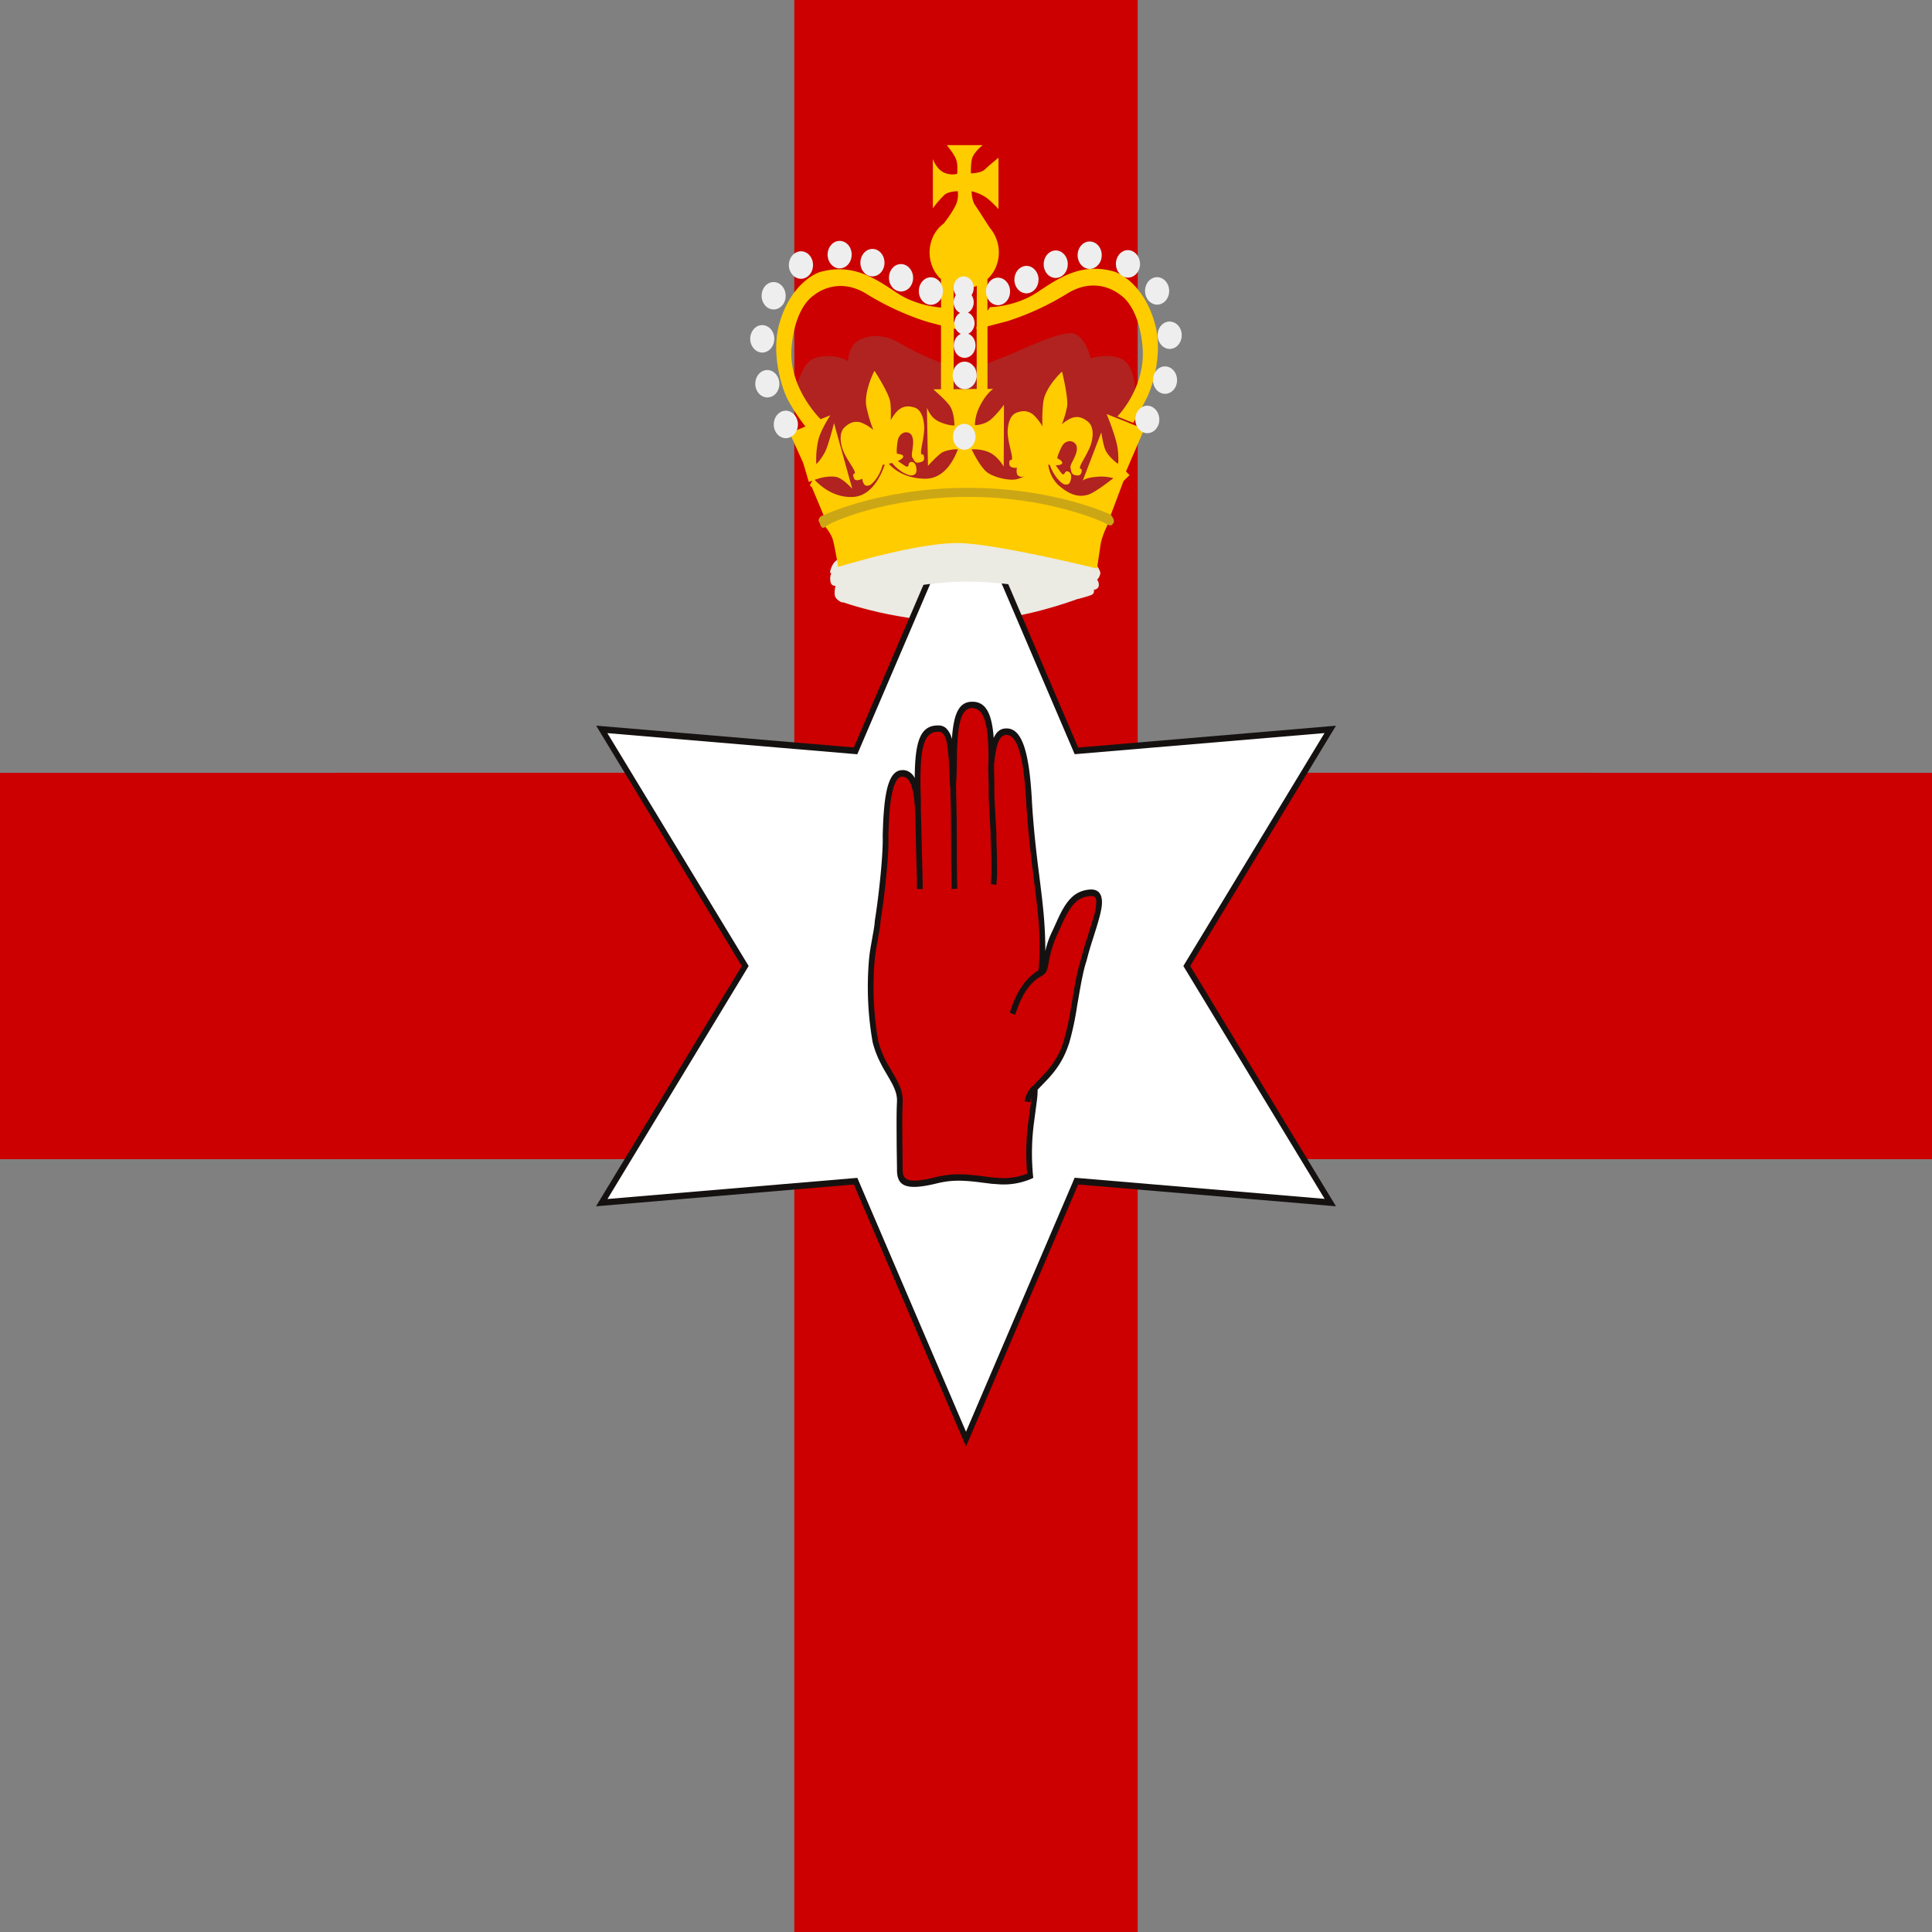
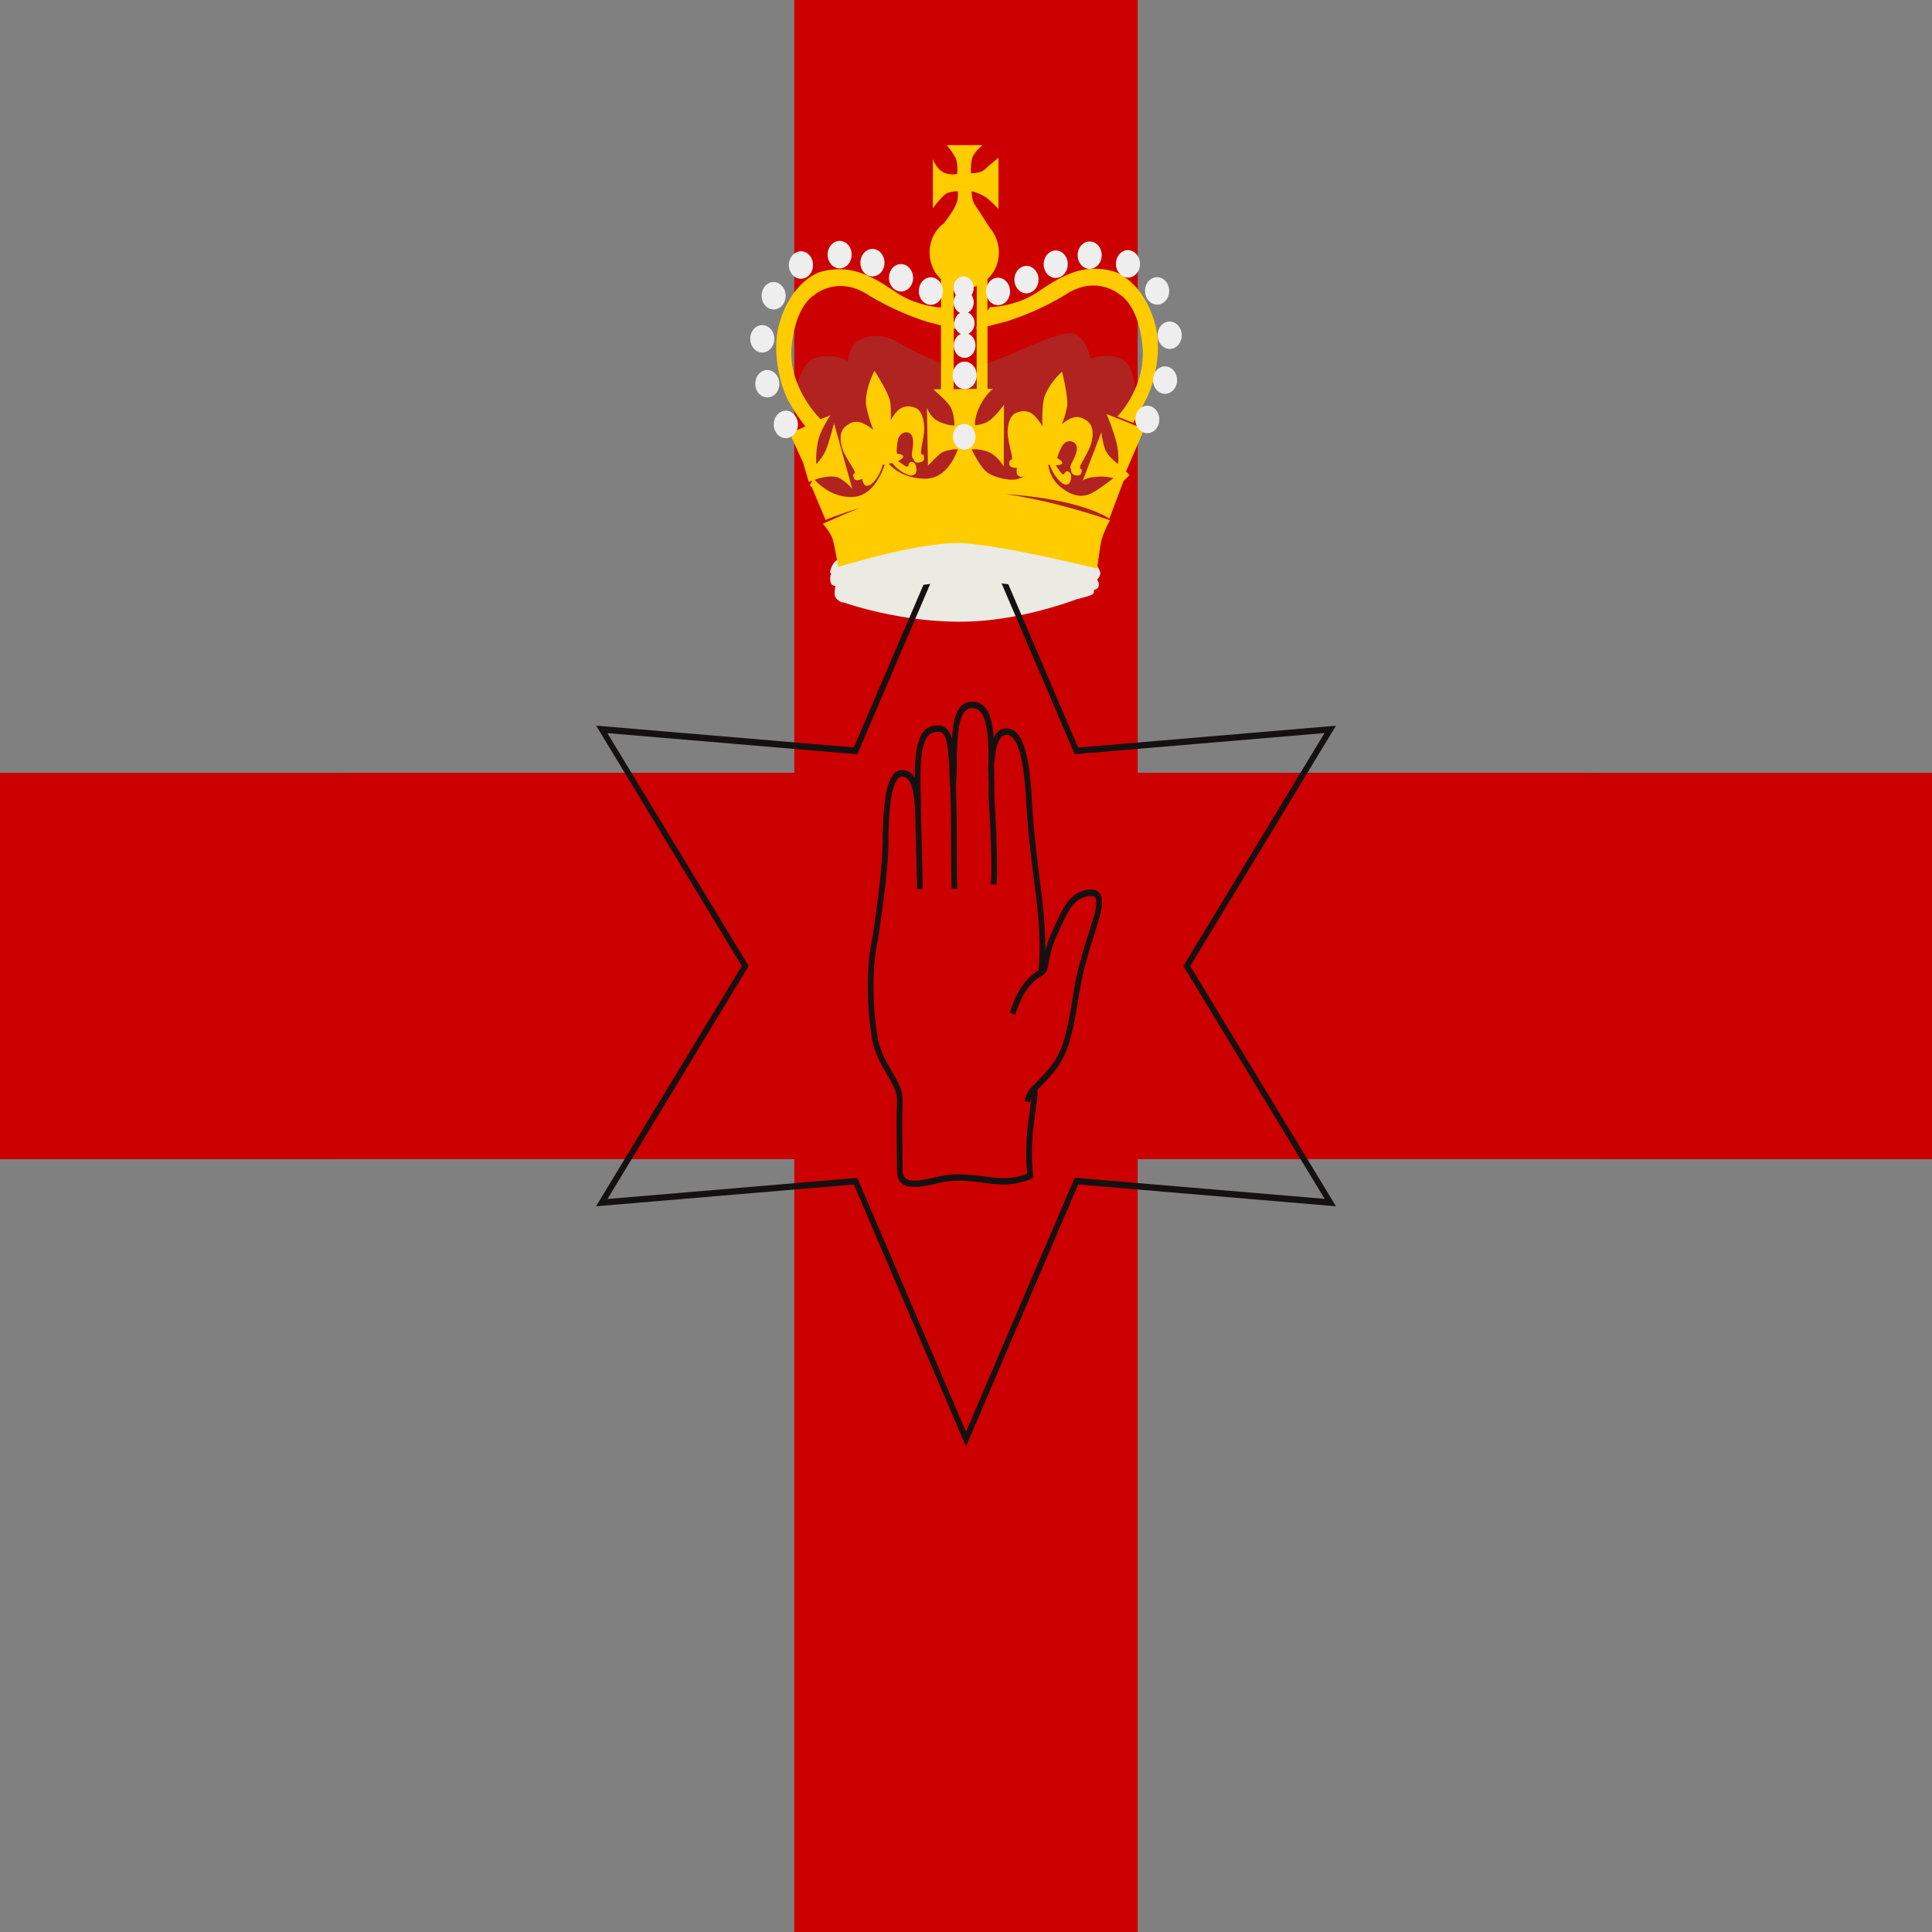
<svg xmlns="http://www.w3.org/2000/svg" xmlns:xlink="http://www.w3.org/1999/xlink" width="32" height="32">
  <rect width="100%" height="100%" fill="#808080" stroke="none" />
  <defs>
-     <circle id="a" cx="16" cy="16" r="16" />
-   </defs>
+     </defs>
  <g fill="none" fill-rule="evenodd">
    <path fill="#C00" d="M18.844 0v12.799L32 12.8v6.4l-13.156-.001V32h-5.688V19.199L0 19.2v-6.4l13.156-.001V0z" />
    <path d="M18.086 9.774c.183-.32.074-.53-.202-.592 0 0-.882.317-1.833.352-.951.034-2.081-.27-2.081-.27-.204.144-.154.484-.054.695 0 0 .995.372 2.13.336.72-.024 1.404-.23 1.786-.368.22-.078.254-.15.254-.153z" fill="#EBEAE3" />
-     <path fill="#FFF" fill-rule="nonzero" d="m16 23.836-1.828-4.273-4.204.356L12.343 16l-2.375-3.919 4.204.356L16 8.164l1.828 4.273 4.204-.356L19.657 16l2.375 3.919-4.204-.356z" />
    <path d="M17.858 12.382 16 8.04l-1.858 4.34-4.268-.361L12.286 16l-2.414 3.98 4.27-.361L16 23.959l1.858-4.34 4.27.361L19.714 16l2.414-3.98-4.27.362zm-3.658.11L16 8.286l1.8 4.206 4.138-.35L19.6 16l2.34 3.857-4.14-.35-1.8 4.207-1.8-4.205-4.138.35L12.4 16l-2.34-3.857 4.14.35z" fill="#161111" fill-rule="nonzero" />
    <path d="M17.138 18.027c.146-.164.383-.345.515-.737.124-.367.183-1.041.295-1.383.147-.588.444-1.158.091-1.12-.336.038-.444.402-.57.669-.06.099-.117.336-.143.457-.015.075-.018.158-.081.193.092-.89-.128-1.555-.203-2.874-.031-.554-.112-1.11-.368-1.114-.193-.002-.224.283-.254.497 0-.301.01-.94-.312-.94-.391 0-.272.891-.325 1.342-.008-.16-.014-.502-.054-.725a.354.354 0 0 0-.087-.186c-.024-.025-.057-.037-.107-.037-.352 0-.345.555-.333 1.11.005.06 0 .324.005.497 0-.301.002-.892-.278-.866-.233.02-.252.685-.262 1.039.016.352-.093 1.175-.13 1.409-.012.165-.07.381-.094.612a5.321 5.321 0 0 0 .056 1.378c.116.47.42.68.405 1-.016.32 0 .882 0 1.134 0 .252.194.266.597.167.659-.16 1.019.16 1.562-.075-.069-.697.089-1.195.074-1.447z" fill="#C00" fill-rule="nonzero" />
    <path d="m18.086 15.6.076-.24.024-.081c.033-.114.053-.198.062-.27.022-.19-.046-.293-.213-.274-.244.027-.377.182-.526.514l-.053.117-.03.065-.008.016a1.471 1.471 0 0 0-.099.284l-.005.024v-.054a7.14 7.14 0 0 0-.04-.687l-.015-.139a50.57 50.57 0 0 0-.07-.562c-.044-.37-.074-.671-.095-1.001l-.004-.084c-.044-.75-.154-1.16-.415-1.163h-.016c-.093.004-.156.058-.2.158-.029-.39-.123-.6-.352-.6h-.016c-.2.008-.285.181-.319.544l-.006.075-.003-.014a.371.371 0 0 0-.089-.163.187.187 0 0 0-.139-.049h-.017c-.274.01-.36.265-.367.833v.04l-.001-.003a.238.238 0 0 0-.094-.103.202.202 0 0 0-.13-.026c-.173.016-.252.258-.286.674l-.005.067c-.007.095-.01.186-.015.348.011.286-.063.987-.13 1.402l-.003.036-.004.041a2.33 2.33 0 0 1-.017.106l-.04.226a3.162 3.162 0 0 0-.03.206 5.29 5.29 0 0 0 .057 1.396c.036.145.088.268.163.409l.023.041.092.158.026.047c.02.035.035.065.048.095.039.086.055.16.052.236l-.003.064a8.035 8.035 0 0 0-.004.231v.13l.002.34.005.331v.041c0 .282.184.33.625.227l.029-.007c.226-.055.394-.057.673-.025l.238.03.058.004h.011c.2.023.402-.006.59-.086l.033-.016-.004-.04a3.888 3.888 0 0 1 .02-.905l.044-.333.003-.028c.006-.047.009-.094.009-.142v-.012l.11-.114.072-.076.044-.05c.126-.148.22-.304.285-.5l.013-.036c.056-.198.099-.4.129-.604l.044-.254c.044-.244.073-.378.11-.49l.018-.067c.02-.078.044-.16.075-.258zm-1.978-3.87c.19 0 .26.266.264.759v.128l.094.008.01-.065.01-.068c.036-.221.088-.32.188-.32.176.004.278.367.317 1.023l.003.042c.02.337.048.64.09 1l.084.682c.024.21.04.376.046.536a4.19 4.19 0 0 1-.016.646l-.01.098.079-.044c.057-.032.076-.074.095-.167l.009-.053.002-.009c.03-.17.083-.334.157-.486l.063-.141c.137-.302.25-.435.45-.456.097-.012.124.024.112.138l-.005.055a.737.737 0 0 1-.03.13l-.035.117-.088.283a5.873 5.873 0 0 0-.095.327l-.01.033a4.365 4.365 0 0 0-.108.505l-.045.258c-.03.198-.073.393-.13.584a1.345 1.345 0 0 1-.266.464l-.016.02a3.63 3.63 0 0 1-.061.064l-.162.17-.015.016v.025a.952.952 0 0 1-.006.16l-.006.05-.032.24-.009.07a3.98 3.98 0 0 0-.025.866l.002.022-.037.013c-.141.05-.29.069-.437.057l-.074-.006a2.6 2.6 0 0 1-.073-.007l-.114-.015c-.326-.042-.51-.046-.753.009l-.034.008c-.399.097-.534.07-.54-.103l-.006-.633v-.133a9 9 0 0 1 .006-.378.62.62 0 0 0-.061-.29 1.51 1.51 0 0 0-.066-.127l-.104-.18a1.599 1.599 0 0 1-.175-.42 5.186 5.186 0 0 1-.055-1.358c.008-.072.018-.14.035-.234l.037-.21a1.3 1.3 0 0 0 .022-.171l.012-.08c.065-.423.132-1.063.118-1.335l.005-.135c.004-.11.009-.182.015-.27.03-.359.099-.568.2-.578h.01c.136 0 .2.21.213.59v.018l.095-.001v-.203c0-.05-.001-.078-.002-.095l-.004-.142v-.074c-.003-.594.066-.836.289-.836.037 0 .061.008.077.024.03.031.058.086.07.157.013.069.023.155.03.258l.004.038.008.154.011.251v.016l.095.004.004-.031c.007-.078.01-.16.014-.313l.003-.205c.012-.52.076-.747.257-.747v.002z" fill="#161111" fill-rule="nonzero" />
    <path d="m17.223 16.06.042.096c-.194.107-.335.293-.451.653l-.089-.037c.124-.384.281-.591.498-.712zm-.113 1.92.067.077c-.071.08-.105.135-.114.2l-.093-.017a.466.466 0 0 1 .14-.26zm-1.951-4.52.095-.003.027 1.12.002.148h-.095v-.108l-.03-1.157zm1.218-.92.095.013a1.9 1.9 0 0 0-.007.221l.005.21v.126c0 .04 0 .094.004.166l.027.474c0 .015 0 .03.002.047v.085l.008.242.003.126v.107a1.98 1.98 0 0 1-.013.302l-.093-.019a2.32 2.32 0 0 0 .012-.318v-.07l-.004-.16-.01-.262v-.017l.002-.015-.026-.458a3.783 3.783 0 0 1-.007-.215v-.12c0-.025 0-.054-.002-.087l-.002-.104a2.172 2.172 0 0 1 .006-.274zm-.64.384.093-.01.003.025.003.11.002.131.002.096.006.303.004.864c.002.12.003.202.007.278l-.095.004-.004-.123-.003-.314-.003-.571c0-.143-.002-.264-.005-.37l-.005-.222-.002-.127a.917.917 0 0 0-.004-.074z" fill="#161111" fill-rule="nonzero" />
    <path d="M15.973 8.148c2.297.427 2.215.547 2.215.547l.6-2.016s.062-.397-.102-.64c-.164-.24-.624-.105-.624-.105s-.063-.327-.266-.405c-.2-.078-.951.305-1.186.39-.234.086-.353.17-.681.163-.328-.007-.916-.333-1.023-.397a.787.787 0 0 0-.41-.12c-.145.007-.296.049-.372.163-.077.113-.077.255-.077.255s-.12-.085-.308-.085c-.19 0-.297.028-.385.141-.088.115-.202.434-.202.434l.215.546.012.753.448.795 2.146-.42z" fill="#B02320" />
    <path d="M18.114 9.287s.116.155.111.21a.197.197 0 0 1-.053.105s.036.041.027.101c-.01.06-.081.066-.081.066s.014.054-.03.08c-.044.024-.227.07-.227.07s-.89-.286-1.842-.286c-.952 0-2.074.345-2.074.345s-.114-.044-.12-.13a.454.454 0 0 1 .014-.145s-.063.008-.08-.055a.243.243 0 0 1 .01-.155s-.045.016.004-.1c.035-.086.088-.115.088-.115s.996-.4 2.131-.407c1.135-.003 2.122.407 2.122.416z" fill="#EBEAE3" />
    <path d="M16.277 2.404s-.147.113-.176.221c-.027.094-.019.246-.019.246s.162 0 .234-.067c.071-.07.222-.191.222-.191v.85s-.145-.16-.233-.21c-.106-.063-.212-.086-.212-.086s0 .138.05.219l.073.11.096.15.083.128a.63.63 0 0 1 .1.65.574.574 0 0 1-.14.199v.524l.042-.059s.422-.006.782-.246c.361-.24.726-.492 1.26-.348.11.028.515.227.692.873.125.455-.02 1.001-.148 1.247-.127.246-.213.39-.213.39l-.263-.106s.482-.484.416-1.17c-.067-.686-.372-.846-.372-.846s-.375-.332-.878-.017a4.492 4.492 0 0 1-.986.454l-.331.087v1.036l.094-.001s-.116.077-.216.277a.748.748 0 0 0-.085.285v.04s.15-.003.256-.09c.106-.087.224-.249.224-.249l-.004 1.025s-.071-.13-.19-.209c-.118-.078-.284-.078-.284-.078h-.058c.058.12.142.27.232.36.098.098.392.17.525.133a.793.793 0 0 0 .132-.052c-.054.023-.087.017-.12-.007-.025-.018-.03-.083-.017-.132-.01.006-.022.007-.04.005-.067-.007-.097-.03-.086-.099.01-.068.034.004.043-.054.01-.058-.076-.3-.072-.454.006-.15.052-.273.151-.308.094-.034.175-.038.268.03a.813.813 0 0 1 .158.2c-.007-.14-.002-.28.015-.418.043-.252.309-.492.309-.492 0 .004.105.422.084.577a1.58 1.58 0 0 1-.088.297.583.583 0 0 1 .167-.106c.107-.035.184-.003.264.061.086.068.096.201.06.345-.036.149-.183.35-.19.409-.006.059.035-.003.028.066-.008.07-.043.081-.108.067-.065-.016-.059-.05-.075-.109s.033-.104.079-.221c.047-.118.02-.176-.017-.206-.03-.024-.094-.048-.164.006-.051.037-.111.21-.111.21l-.01.04c.056.026.088.056.084.079-.004.025-.045.037-.107.038.024.036.063.092.087.122.027.033.04.043.068-.004.016-.028.062-.026.089.02.026.045 0 .162-.04.175-.055.018-.098 0-.186-.104a.765.765 0 0 1-.117-.216l-.025-.005a.56.56 0 0 0 .169.342c.186.162.337.204.492.156.09-.027.276-.163.416-.272a.72.72 0 0 0-.287-.022c-.168.012-.219.062-.219.062l.307-.8s.024.172.06.272c.045.129.216.25.216.25s.023-.154-.022-.341c-.049-.206-.166-.484-.166-.484l.624.248-.303.703.058.06s-.038.04-.099.098l-.235.626s-.4-.317-1.725-.41c.84.117 1.737.434 1.737.434s-.128.216-.159.414l-.057.386s-1.557-.386-2.233-.42c-.677-.035-2.055.394-2.055.394s-.052-.33-.088-.453c-.035-.123-.166-.262-.166-.262-.012.005.383-.171.623-.264-.358.105-.577.2-.577.2l-.226-.54a.68.68 0 0 1-.035-.035l.043-.076-.059.022-.093-.314-.224-.495.26-.11a3.164 3.164 0 0 1-.29-.441c-.126-.246-.27-.793-.146-1.246.177-.646.58-.845.69-.875.536-.143.9.108 1.26.348.287.191.612.234.734.244l-.003-.471a.566.566 0 0 1-.138-.196.632.632 0 0 1-.05-.244c0-.095.022-.189.062-.273a.56.56 0 0 1 .171-.207c.066-.083.153-.205.2-.306.055-.113.033-.23.033-.23s-.143 0-.215.056a1.683 1.683 0 0 0-.197.227v-.816s.053.157.172.218c.118.061.23.028.23.028s.022-.162-.026-.262c-.049-.104-.154-.22-.143-.214h.593zM13.483 4.89s-.305.16-.371.847c-.062.633.407 1.132.479 1.206l.162-.064s-.162.242-.201.417c-.047.212-.031.39-.031.39s.062-.052.139-.19c.059-.106.154-.487.154-.487l.302 1.086c.002.003-.155-.174-.266-.195-.124-.024-.275.021-.275.021l-.082.026c.063.07.304.308.647.283.313-.024.463-.381.514-.536l-.034.004a.728.728 0 0 1-.103.226c-.081.11-.124.131-.179.117-.028-.007-.053-.066-.058-.116-.006.009-.018.015-.036.02-.063.02-.098.01-.11-.06-.01-.068.034-.01.024-.067-.01-.058-.166-.251-.208-.396-.043-.144-.038-.276.044-.35.078-.069.153-.103.261-.076a.72.72 0 0 1 .21.125 2.331 2.331 0 0 1-.117-.397c-.038-.254.136-.582.136-.582.003.002.23.353.259.505.013.07.014.186.011.313a.657.657 0 0 1 .122-.165c.09-.074.171-.074.266-.047.102.03.153.15.164.3.014.153-.062.4-.05.457.012.058.033-.016.046.052.015.069-.014.093-.08.103-.065.013-.07-.02-.104-.07-.033-.05-.002-.11.006-.24.006-.128-.038-.172-.08-.184-.035-.013-.103-.01-.153.07-.035.055-.039.24-.039.24l.005.04c.059.004.098.019.103.04.003.026-.031.055-.088.08.033.024.088.061.118.08.035.02.052.024.063-.031.007-.032.051-.05.09-.016.039.033.05.151.017.18-.046.038-.092.037-.206-.025a.676.676 0 0 1-.177-.156l-.057.012c.078.089.265.245.602.249.304.003.467-.283.544-.487h-.053s-.154.012-.223.062c-.099.074-.22.213-.22.213l-.017-.967s.05.17.208.237c.159.069.248.06.248.06s0-.217-.081-.33c-.081-.111-.267-.263-.267-.268l.125-.002V5.39l-.207-.054-.022-.007s-.493-.142-.996-.456c-.503-.315-.878.016-.878.016zm2.49-.115a.582.582 0 0 1-.179-.028l.003.575c.045.069.08.127.064.13a.302.302 0 0 1-.063-.01l-.004 1.005.384-.005-.002-1c-.01 0-.008-.012.001-.03l.002-.676a.555.555 0 0 1-.207.04z" fill="#FC0" />
    <path d="M17.685 4.377a.24.24 0 0 1-.058.16.191.191 0 0 1-.14.067.19.19 0 0 1-.142-.066.242.242 0 0 1-.058-.16c0-.126.088-.228.199-.23.11 0 .199.102.2.226m-.485.257c0 .06-.02.118-.058.16a.191.191 0 0 1-.14.068.191.191 0 0 1-.143-.067.242.242 0 0 1-.058-.16c0-.125.088-.227.2-.228.108 0 .198.1.2.225m1.046-.403c0 .06-.02.118-.058.16a.191.191 0 0 1-.14.068.19.19 0 0 1-.143-.067.242.242 0 0 1-.058-.16c0-.125.089-.227.199-.227.11 0 .2.1.2.226zm.635.144c0 .03-.005.06-.015.087a.23.23 0 0 1-.043.074.202.202 0 0 1-.066.05.182.182 0 0 1-.077.017.19.19 0 0 1-.14-.067.242.242 0 0 1-.059-.16c0-.125.088-.227.197-.228.11 0 .2.1.202.226m.483.45a.24.24 0 0 1-.058.16.191.191 0 0 1-.141.067.182.182 0 0 1-.077-.018.202.202 0 0 1-.065-.049.23.23 0 0 1-.043-.074.253.253 0 0 1-.015-.087c0-.124.087-.226.198-.227.11 0 .2.1.201.225m.208.737a.24.24 0 0 1-.058.16.191.191 0 0 1-.141.067.191.191 0 0 1-.14-.067.242.242 0 0 1-.06-.16c0-.125.088-.227.198-.227.11 0 .201.1.201.225m-.077.744c0 .06-.02.118-.057.16a.191.191 0 0 1-.142.068.19.19 0 0 1-.141-.067.242.242 0 0 1-.059-.16c0-.125.088-.227.198-.227.11-.001.2.1.201.226zm-.294.653a.24.24 0 0 1-.058.16.19.19 0 0 1-.14.067.191.191 0 0 1-.142-.067.242.242 0 0 1-.058-.16c0-.125.087-.227.197-.228.11 0 .2.102.201.228zm-2.472-2.12c0 .059-.02.116-.058.16a.191.191 0 0 1-.141.067.191.191 0 0 1-.141-.067.242.242 0 0 1-.059-.16c0-.125.088-.227.197-.229.11 0 .2.1.202.226m-.77-.247c.091 0 .167.084.167.189a.212.212 0 0 1-.035.12.216.216 0 0 1 0 .238.176.176 0 0 1-.06.053c.063.024.108.092.11.172 0 .083-.045.15-.105.179.07.025.12.102.12.192a.225.225 0 0 1-.051.145.182.182 0 0 1-.059.045.165.165 0 0 1-.069.016.172.172 0 0 1-.128-.06.218.218 0 0 1-.052-.144c0-.089.048-.165.117-.193a.174.174 0 0 1-.076-.067.207.207 0 0 1-.007-.208.18.18 0 0 1 .07-.073.168.168 0 0 1-.078-.07.202.202 0 0 1-.029-.106c0-.045.014-.087.037-.119a.202.202 0 0 1-.038-.118c0-.104.074-.19.166-.19zm.218 1.64a.25.25 0 0 1-.058.16.203.203 0 0 1-.065.05.183.183 0 0 1-.077.018.191.191 0 0 1-.14-.068.242.242 0 0 1-.059-.159c0-.125.087-.228.197-.229.11 0 .2.1.201.225m-.02 1.02a.234.234 0 0 1-.053.15.19.19 0 0 1-.06.047.17.17 0 0 1-.072.017.17.17 0 0 1-.073-.017.188.188 0 0 1-.06-.046.233.233 0 0 1-.055-.15c0-.118.081-.214.185-.216.103 0 .187.096.189.214zm-.539-2.414a.24.24 0 0 1-.058.16.191.191 0 0 1-.14.068.19.19 0 0 1-.143-.067.242.242 0 0 1-.058-.16c0-.125.087-.228.198-.229.11 0 .2.101.201.225m-.494-.216c0 .06-.021.117-.058.16a.191.191 0 0 1-.141.066.19.19 0 0 1-.142-.066.242.242 0 0 1-.059-.16c0-.126.088-.228.198-.228.11 0 .2.1.202.225m-.474-.248a.24.24 0 0 1-.058.16.191.191 0 0 1-.141.067.19.19 0 0 1-.142-.066.242.242 0 0 1-.058-.16c0-.126.088-.228.199-.229.11 0 .199.101.2.227m-.544-.132c0 .06-.02.117-.057.16a.192.192 0 0 1-.14.068.182.182 0 0 1-.078-.018.202.202 0 0 1-.065-.05.23.23 0 0 1-.043-.073.253.253 0 0 1-.015-.087c0-.124.088-.227.198-.228.11 0 .2.1.2.225m-.64.175c0 .06-.02.118-.058.16a.191.191 0 0 1-.14.068.19.19 0 0 1-.142-.067.242.242 0 0 1-.06-.16c0-.125.09-.227.2-.229.11 0 .2.1.2.226m-.453.512c0 .06-.02.117-.058.159a.19.19 0 0 1-.14.067.19.19 0 0 1-.142-.067.242.242 0 0 1-.058-.16c0-.125.088-.227.197-.227.11 0 .2.1.201.225m-.188.714a.252.252 0 0 1-.057.16.203.203 0 0 1-.065.05.183.183 0 0 1-.077.019.191.191 0 0 1-.14-.067.242.242 0 0 1-.06-.16c0-.125.088-.227.198-.228.11 0 .2.1.201.226zm.084.745c0 .06-.02.117-.057.16a.191.191 0 0 1-.142.067.19.19 0 0 1-.141-.066.242.242 0 0 1-.059-.16c0-.126.088-.228.198-.228.11 0 .2.101.201.227zm.307.674c0 .06-.02.118-.058.16a.191.191 0 0 1-.141.068.19.19 0 0 1-.142-.067.242.242 0 0 1-.059-.16c0-.125.088-.227.198-.229.11 0 .2.101.202.226" fill="#EEE" fill-rule="nonzero" />
-     <path d="M13.576 8.658s.028.136.098.064c.069-.07 1.02-.492 2.364-.492 1.345 0 2.227.415 2.28.44.05.027.074.06.12 0 .045-.057-.046-.148-.046-.148s-.935-.448-2.394-.442c-1.46.007-2.405.474-2.405.474s-.063.053-.017.104z" fill="#CCA715" />
    <use fill-opacity="0" fill="#D8D8D8" xlink:href="#a" />
  </g>
</svg>